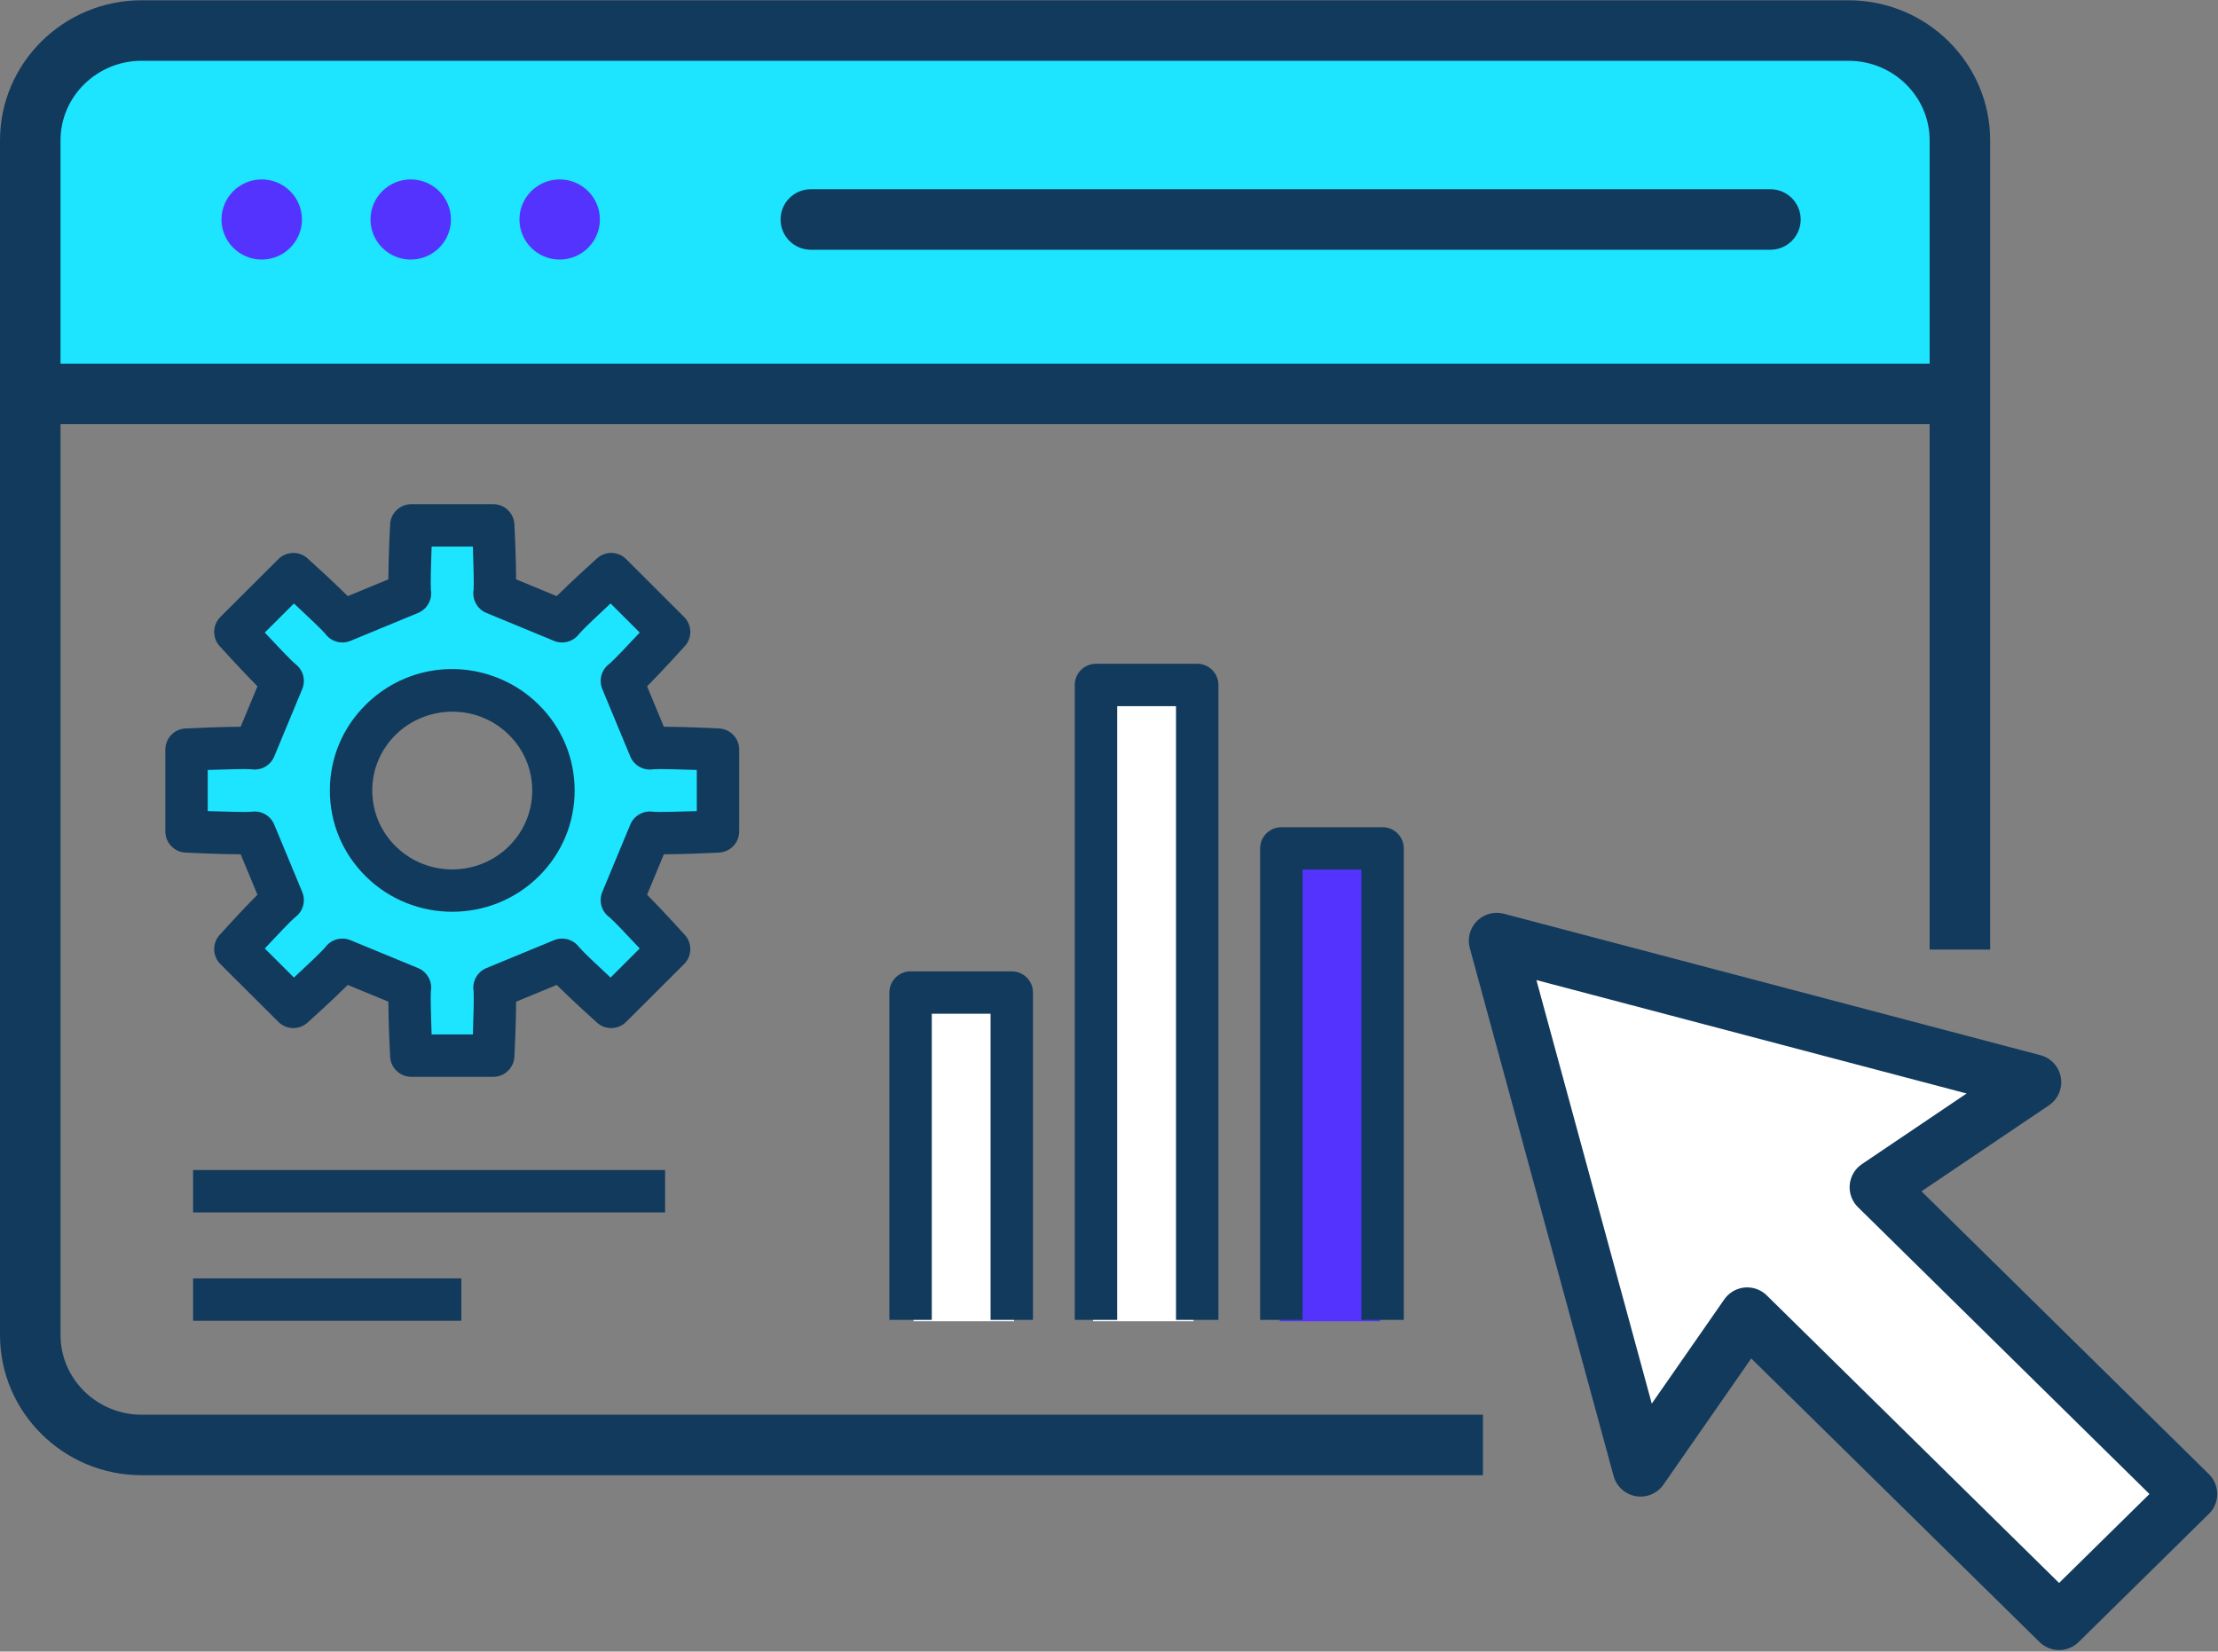
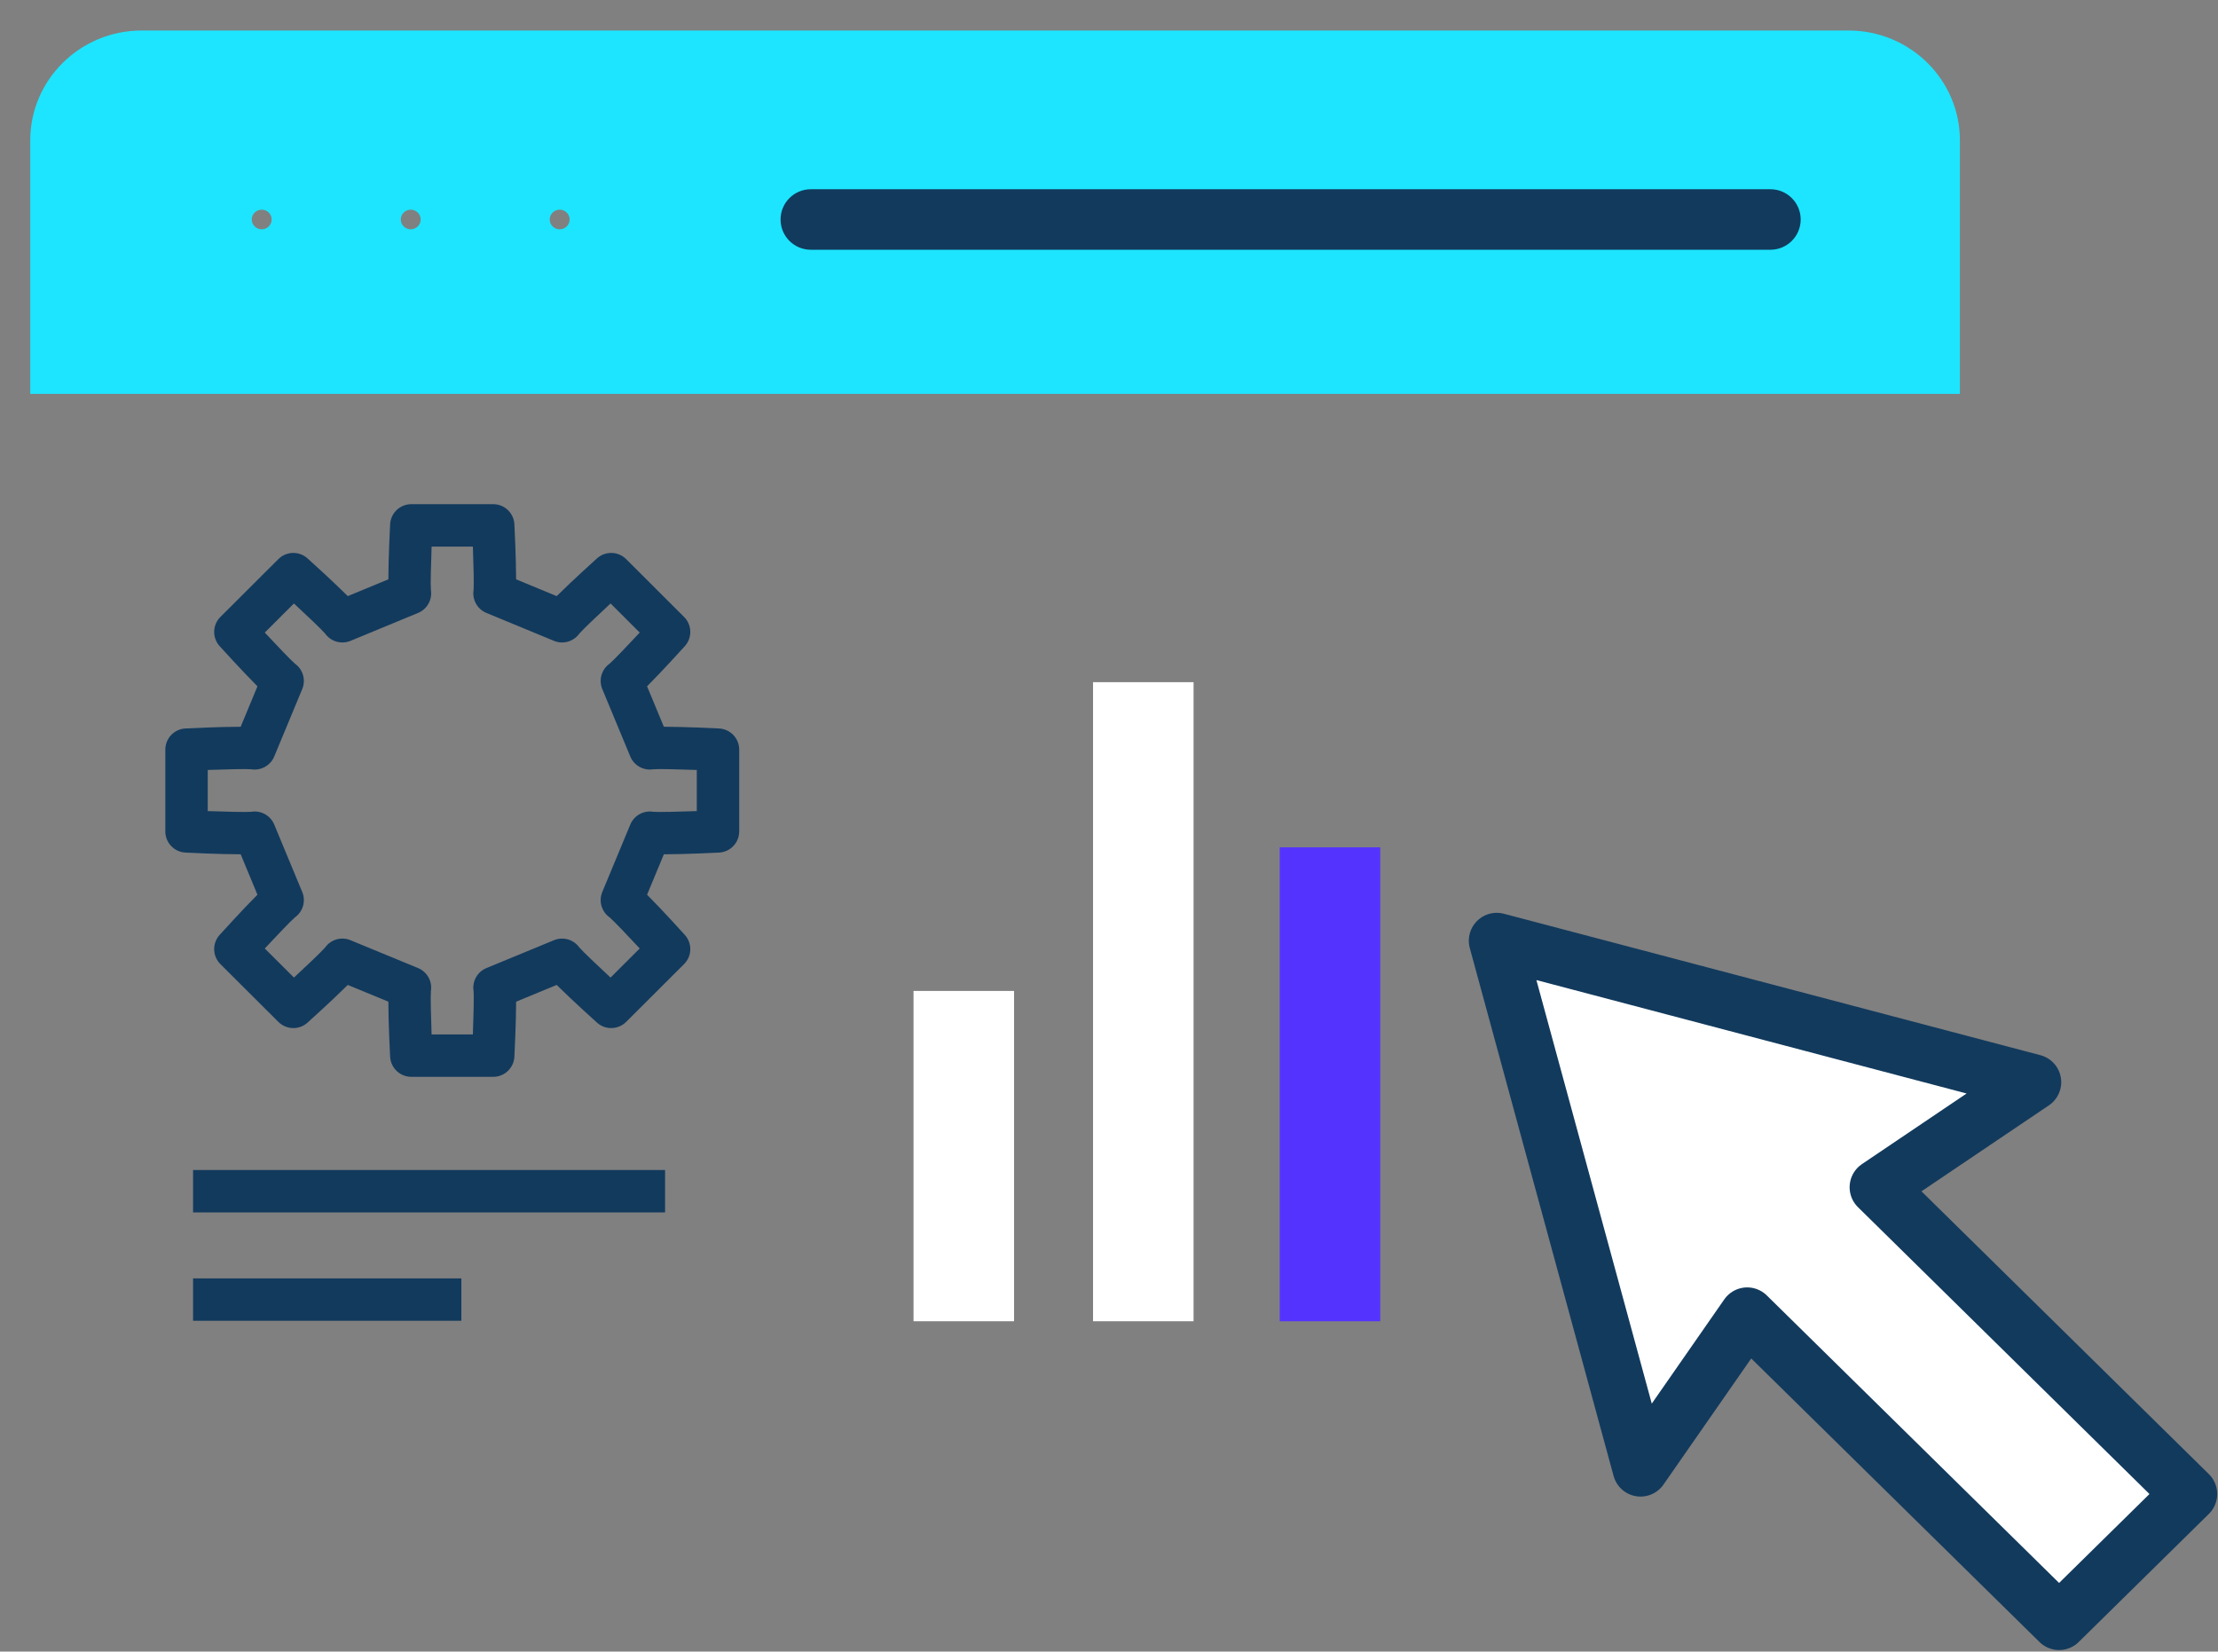
<svg xmlns="http://www.w3.org/2000/svg" width="278" height="207" viewBox="0 0 278 207">
  <rect x="0" y="0" width="278" height="207" fill="#808080" stroke="none" />
  <g fill="none" fill-rule="evenodd">
    <g transform="translate(20 63)">
      <polygon fill="#53F" points="140.4 102.6 153 102.6 153 43.2 140.4 43.2" />
      <polygon fill="#FFF" points="117 102.6 129.6 102.6 129.6 22.5 117 22.5" />
      <polygon fill="#FFF" points="94.5 102.6 107.1 102.6 107.1 61.2 94.5 61.2" />
-       <path fill="#1DE5FF" d="M45.655,44.952 C50.604,40.05 50.604,32.106 45.655,27.21 C44.514,26.08 43.205,25.208 41.813,24.601 C37.16,22.566 31.527,23.439 27.717,27.21 C22.761,32.106 22.761,40.05 27.717,44.952 C32.667,49.855 40.698,49.855 45.655,44.952 M69.992,30.956 L69.992,41.206 C69.096,41.252 62.29,41.542 61.452,41.368 L57.946,49.816 C58.662,50.281 63.27,55.293 63.863,55.958 L56.606,63.198 C55.935,62.604 50.921,58.005 50.449,57.295 L41.981,60.789 C42.155,61.629 41.864,68.417 41.82,69.308 L31.552,69.308 C31.501,68.417 31.21,61.629 31.385,60.789 L22.916,57.295 C22.452,58.005 17.431,62.604 16.767,63.198 L9.503,55.958 C10.102,55.293 14.711,50.281 15.426,49.816 L11.919,41.368 C11.082,41.542 4.276,41.252 3.379,41.206 L3.379,30.956 C4.276,30.911 11.082,30.62 11.919,30.795 L15.426,22.347 C14.711,21.875 10.102,16.87 9.503,16.205 L16.767,8.958 C17.431,9.558 22.452,14.157 22.916,14.868 L31.385,11.367 C31.21,10.533 31.501,3.746 31.552,2.848 L41.82,2.848 C41.864,3.746 42.155,10.533 41.981,11.367 L50.449,14.868 C50.921,14.157 55.935,9.558 56.606,8.958 L63.863,16.205 C63.27,16.87 58.662,21.875 57.946,22.347 L61.452,30.795 C62.29,30.62 69.096,30.911 69.992,30.956" />
      <path fill="#123A5D" d="M33.986,10.822 C33.992,10.847 33.996,10.872 34,10.896 C33.996,10.868 33.991,10.843 33.986,10.822 L33.986,10.822 Z M39.379,10.824 C39.375,10.845 39.37,10.87 39.365,10.897 C39.369,10.873 39.374,10.849 39.379,10.824 L39.379,10.824 Z M20.69,16.319 C20.702,16.338 20.716,16.36 20.734,16.384 C20.719,16.363 20.704,16.341 20.69,16.319 L20.69,16.319 Z M11.378,33.396 C11.399,33.4 11.423,33.405 11.451,33.41 C11.426,33.405 11.402,33.401 11.378,33.396 L11.378,33.396 Z M61.993,33.396 C61.97,33.401 61.945,33.405 61.921,33.41 C61.949,33.405 61.973,33.4 61.993,33.396 L61.993,33.396 Z M11.45,38.753 C11.423,38.758 11.399,38.763 11.378,38.767 C11.402,38.762 11.426,38.757 11.45,38.753 L11.45,38.753 Z M61.921,38.753 C61.945,38.757 61.97,38.762 61.993,38.767 C61.973,38.763 61.949,38.758 61.921,38.753 L61.921,38.753 Z M39.365,61.256 C39.369,61.283 39.374,61.307 39.379,61.327 C39.374,61.303 39.368,61.28 39.365,61.256 L39.365,61.256 Z M34.001,61.258 C33.997,61.281 33.992,61.305 33.987,61.329 C33.992,61.309 33.997,61.285 34.001,61.258 L34.001,61.258 Z M34.096,66.652 L39.27,66.652 C39.349,64.458 39.415,61.86 39.36,61.226 C39.156,60.01 39.818,58.807 40.967,58.334 L49.436,54.84 C50.581,54.367 51.892,54.749 52.607,55.744 C53.027,56.242 54.961,58.073 56.525,59.525 L60.182,55.877 C58.729,54.315 56.907,52.4 56.408,51.982 C55.4,51.268 55.014,49.947 55.491,48.798 L58.998,40.35 C59.473,39.204 60.68,38.541 61.89,38.748 C62.532,38.803 65.138,38.736 67.334,38.658 L67.334,33.504 C65.129,33.425 62.534,33.36 61.89,33.415 C60.679,33.62 59.473,32.958 58.998,31.813 L55.491,23.365 C55.016,22.219 55.398,20.901 56.4,20.186 C56.893,19.772 58.726,17.846 60.182,16.284 L56.526,12.635 C54.954,14.094 53.03,15.916 52.608,16.418 C51.892,17.415 50.58,17.795 49.434,17.322 L40.965,13.822 C39.817,13.347 39.156,12.144 39.36,10.929 C39.415,10.29 39.349,7.704 39.27,5.504 L34.097,5.504 C34.019,7.642 33.95,10.28 34.006,10.927 C34.211,12.143 33.549,13.347 32.4,13.822 L23.931,17.322 C22.783,17.797 21.467,17.413 20.752,16.41 C20.348,15.931 18.494,14.169 16.842,12.636 L13.187,16.282 C14.657,17.857 16.477,19.771 16.972,20.186 C17.974,20.901 18.357,22.219 17.881,23.365 L14.374,31.813 C13.899,32.958 12.693,33.622 11.481,33.415 C10.839,33.36 8.244,33.425 6.037,33.504 L6.037,38.658 C8.234,38.736 10.84,38.804 11.48,38.748 C12.698,38.54 13.899,39.203 14.374,40.35 L17.881,48.797 C18.358,49.947 17.972,51.268 16.965,51.982 C16.465,52.401 14.656,54.303 13.187,55.879 L16.844,59.524 C18.417,58.065 20.33,56.254 20.752,55.753 C21.466,54.75 22.783,54.365 23.929,54.84 L32.399,58.334 C33.547,58.807 34.211,60.011 34.006,61.227 C33.949,61.879 34.018,64.516 34.096,66.652 L34.096,66.652 Z M41.819,71.965 L31.552,71.965 C30.144,71.965 28.98,70.866 28.899,69.461 C28.896,69.405 28.68,65.321 28.676,62.545 L23.59,60.447 C21.623,62.402 18.582,65.139 18.541,65.176 C17.49,66.119 15.889,66.075 14.89,65.079 L7.626,57.839 C6.623,56.84 6.581,55.23 7.529,54.179 C7.566,54.138 10.305,51.104 12.268,49.139 L10.166,44.074 C7.45,44.071 3.474,43.871 3.244,43.859 C1.831,43.787 0.722,42.621 0.722,41.206 L0.722,30.956 C0.722,29.541 1.832,28.374 3.246,28.303 C3.818,28.275 7.571,28.091 10.166,28.088 L12.27,23.02 C10.313,21.059 7.566,18.025 7.529,17.984 C6.581,16.933 6.623,15.324 7.625,14.325 L14.89,7.078 C15.891,6.078 17.501,6.039 18.55,6.989 C19.495,7.843 21.936,10.066 23.591,11.714 L28.677,9.611 C28.682,6.836 28.896,2.752 28.899,2.696 C28.98,1.29 30.143,0.191 31.552,0.191 L41.819,0.191 C43.235,0.191 44.403,1.301 44.474,2.714 C44.502,3.285 44.685,7.022 44.689,9.611 L49.777,11.715 C51.743,9.76 54.79,7.017 54.832,6.979 C55.883,6.039 57.487,6.083 58.483,7.078 L65.741,14.325 C66.738,15.321 66.785,16.92 65.847,17.972 C65.81,18.013 63.063,21.055 61.103,23.02 L63.206,28.088 C65.802,28.091 69.554,28.275 70.126,28.303 C71.54,28.374 72.65,29.541 72.65,30.956 L72.65,41.206 C72.65,42.621 71.541,43.787 70.127,43.859 C69.897,43.871 65.921,44.071 63.206,44.075 L61.104,49.141 C63.068,51.108 65.81,54.15 65.847,54.191 C66.785,55.243 66.738,56.843 65.74,57.838 L58.483,65.079 C57.488,66.07 55.893,66.118 54.841,65.186 C54.8,65.149 51.745,62.404 49.776,60.447 L44.69,62.546 C44.686,65.135 44.502,68.874 44.474,69.442 C44.403,70.855 43.235,71.965 41.819,71.965 L41.819,71.965 Z" />
-       <path fill="#123A5D" d="M36.716 26.197C34.093 26.197 31.5 27.204 29.588 29.097 27.699 30.964 26.659 33.441 26.658 36.076 26.657 38.713 27.697 41.195 29.586 43.064 33.5 46.939 39.869 46.938 43.786 43.064 45.672 41.196 46.71 38.714 46.71 36.076 46.708 33.44 45.67 30.962 43.786 29.099 42.9 28.222 41.879 27.528 40.751 27.036 40.75 27.036 40.749 27.036 40.748 27.035 39.457 26.471 38.083 26.197 36.716 26.197M36.683 51.276C32.757 51.276 28.833 49.798 25.847 46.84 22.941 43.965 21.341 40.141 21.343 36.074 21.344 32.009 22.944 28.19 25.849 25.321 30.358 20.854 37.042 19.616 42.876 22.166 44.609 22.921 46.173 23.984 47.525 25.323 50.425 28.191 52.024 32.009 52.025 36.074 52.026 40.141 50.428 43.965 47.525 46.84 44.535 49.797 40.608 51.276 36.683 51.276M109.472 102.429L104.156 102.429 104.156 64.06 96.788 64.06 96.788 102.429 91.473 102.429 91.473 61.403C91.473 59.936 92.663 58.746 94.13 58.746L106.814 58.746C108.282 58.746 109.472 59.936 109.472 61.403L109.472 102.429zM132.714 102.429L127.398 102.429 127.398 25.508 120.024 25.508 120.024 102.429 114.708 102.429 114.708 22.851C114.708 21.384 115.898 20.194 117.365 20.194L130.057 20.194C131.524 20.194 132.714 21.384 132.714 22.851L132.714 102.429zM155.949 102.429L150.634 102.429 150.634 45.995 143.259 45.995 143.259 102.429 137.943 102.429 137.943 43.337C137.943 41.87 139.133 40.681 140.601 40.681L153.292 40.681C154.76 40.681 155.949 41.87 155.949 43.337L155.949 102.429z" />
      <polygon fill="#123A5D" points="4.198 88.959 63.36 88.959 63.36 83.645 4.198 83.645" />
      <polygon fill="#123A5D" points="4.198 102.54 37.823 102.54 37.823 97.227 4.198 97.227" />
    </g>
    <g transform="translate(3.792 3.825)">
      <path fill="#1DE5FF" d="M3.52144974e-12,45.542 L3.52144974e-12,13.772 C3.52144974e-12,6.169 6.255,-9.94759813e-15 13.964,-9.94759813e-15 L227.895,-9.94759813e-15 C235.604,-9.94759813e-15 241.859,6.169 241.859,13.772 L241.859,45.542 L3.52144974e-12,45.542 Z M48.937,23.684 C48.937,23.006 48.371,22.455 47.688,22.455 C46.998,22.455 46.439,23.006 46.439,23.684 C46.439,24.364 46.998,24.915 47.688,24.915 C48.371,24.915 48.937,24.364 48.937,23.684 L48.937,23.684 Z M29.011,22.455 C28.321,22.455 27.762,23.006 27.762,23.684 C27.762,24.364 28.321,24.915 29.011,24.915 C29.704,24.915 30.26,24.364 30.26,23.684 C30.26,23.006 29.704,22.455 29.011,22.455 L29.011,22.455 Z M66.358,24.915 C67.048,24.915 67.607,24.364 67.607,23.684 C67.607,23.006 67.048,22.455 66.358,22.455 C65.668,22.455 65.109,23.006 65.109,23.684 C65.109,24.364 65.668,24.915 66.358,24.915 L66.358,24.915 Z" />
-       <path fill="#53F" d="M29.011 28.707C26.23 28.707 23.969 26.454 23.969 23.686 23.969 20.914 26.23 18.662 29.011 18.662 31.792 18.662 34.053 20.914 34.053 23.686 34.053 26.454 31.792 28.707 29.011 28.707M47.688 28.707C44.909 28.707 42.646 26.454 42.646 23.686 42.646 20.914 44.909 18.662 47.688 18.662 50.469 18.662 52.729 20.914 52.729 23.686 52.729 26.454 50.469 28.707 47.688 28.707M66.357 28.707C63.578 28.707 61.315 26.454 61.315 23.686 61.315 20.914 63.578 18.662 66.357 18.662 69.138 18.662 71.398 20.914 71.398 23.686 71.398 26.454 69.138 28.707 66.357 28.707" />
    </g>
    <g transform="translate(0 .034)">
-       <path fill="#123A5D" d="M231.685,-3.97903925e-14 C241.477,-3.97903925e-14 249.444,7.878 249.444,17.562 L249.444,118.981 L241.859,118.981 L241.859,53.125 L7.585,53.125 L7.585,167.292 C7.585,172.798 12.149,177.279 17.757,177.279 L185.87,177.279 L185.87,184.864 L17.757,184.864 C7.964,184.864 -5.57065245e-13,176.98 -5.57065245e-13,167.292 L-0.001,49.382 C-0.001,49.366 -0.001,49.349 -0.001,49.333 L-1.13600734e-05,49.283 L-5.57065245e-13,17.562 C-5.57065245e-13,7.878 7.964,-3.97903925e-14 17.757,-3.97903925e-14 L231.685,-3.97903925e-14 Z M231.685,7.585 L17.757,7.585 C12.149,7.585 7.585,12.06 7.585,17.562 L7.585,45.54 L241.859,45.54 L241.859,17.562 C241.859,12.06 237.295,7.585 231.685,7.585 Z" />
      <path fill="#123A5D" d="M221.903,31.269 L101.627,31.269 C99.53,31.269 97.834,29.57 97.834,27.476 C97.834,25.383 99.53,23.684 101.627,23.684 L221.903,23.684 C223.996,23.684 225.695,25.383 225.695,27.476 C225.695,29.57 223.996,31.269 221.903,31.269" />
      <polygon fill="#FFF" stroke="#123A5D" stroke-linejoin="round" stroke-width="7" points="274.4 117.875 256.377 184.04 243.008 164.823 203.917 203.275 187.6 187.219 226.672 148.772 207.15 135.603" transform="matrix(-1 0 0 1 462 0)" />
    </g>
  </g>
</svg>